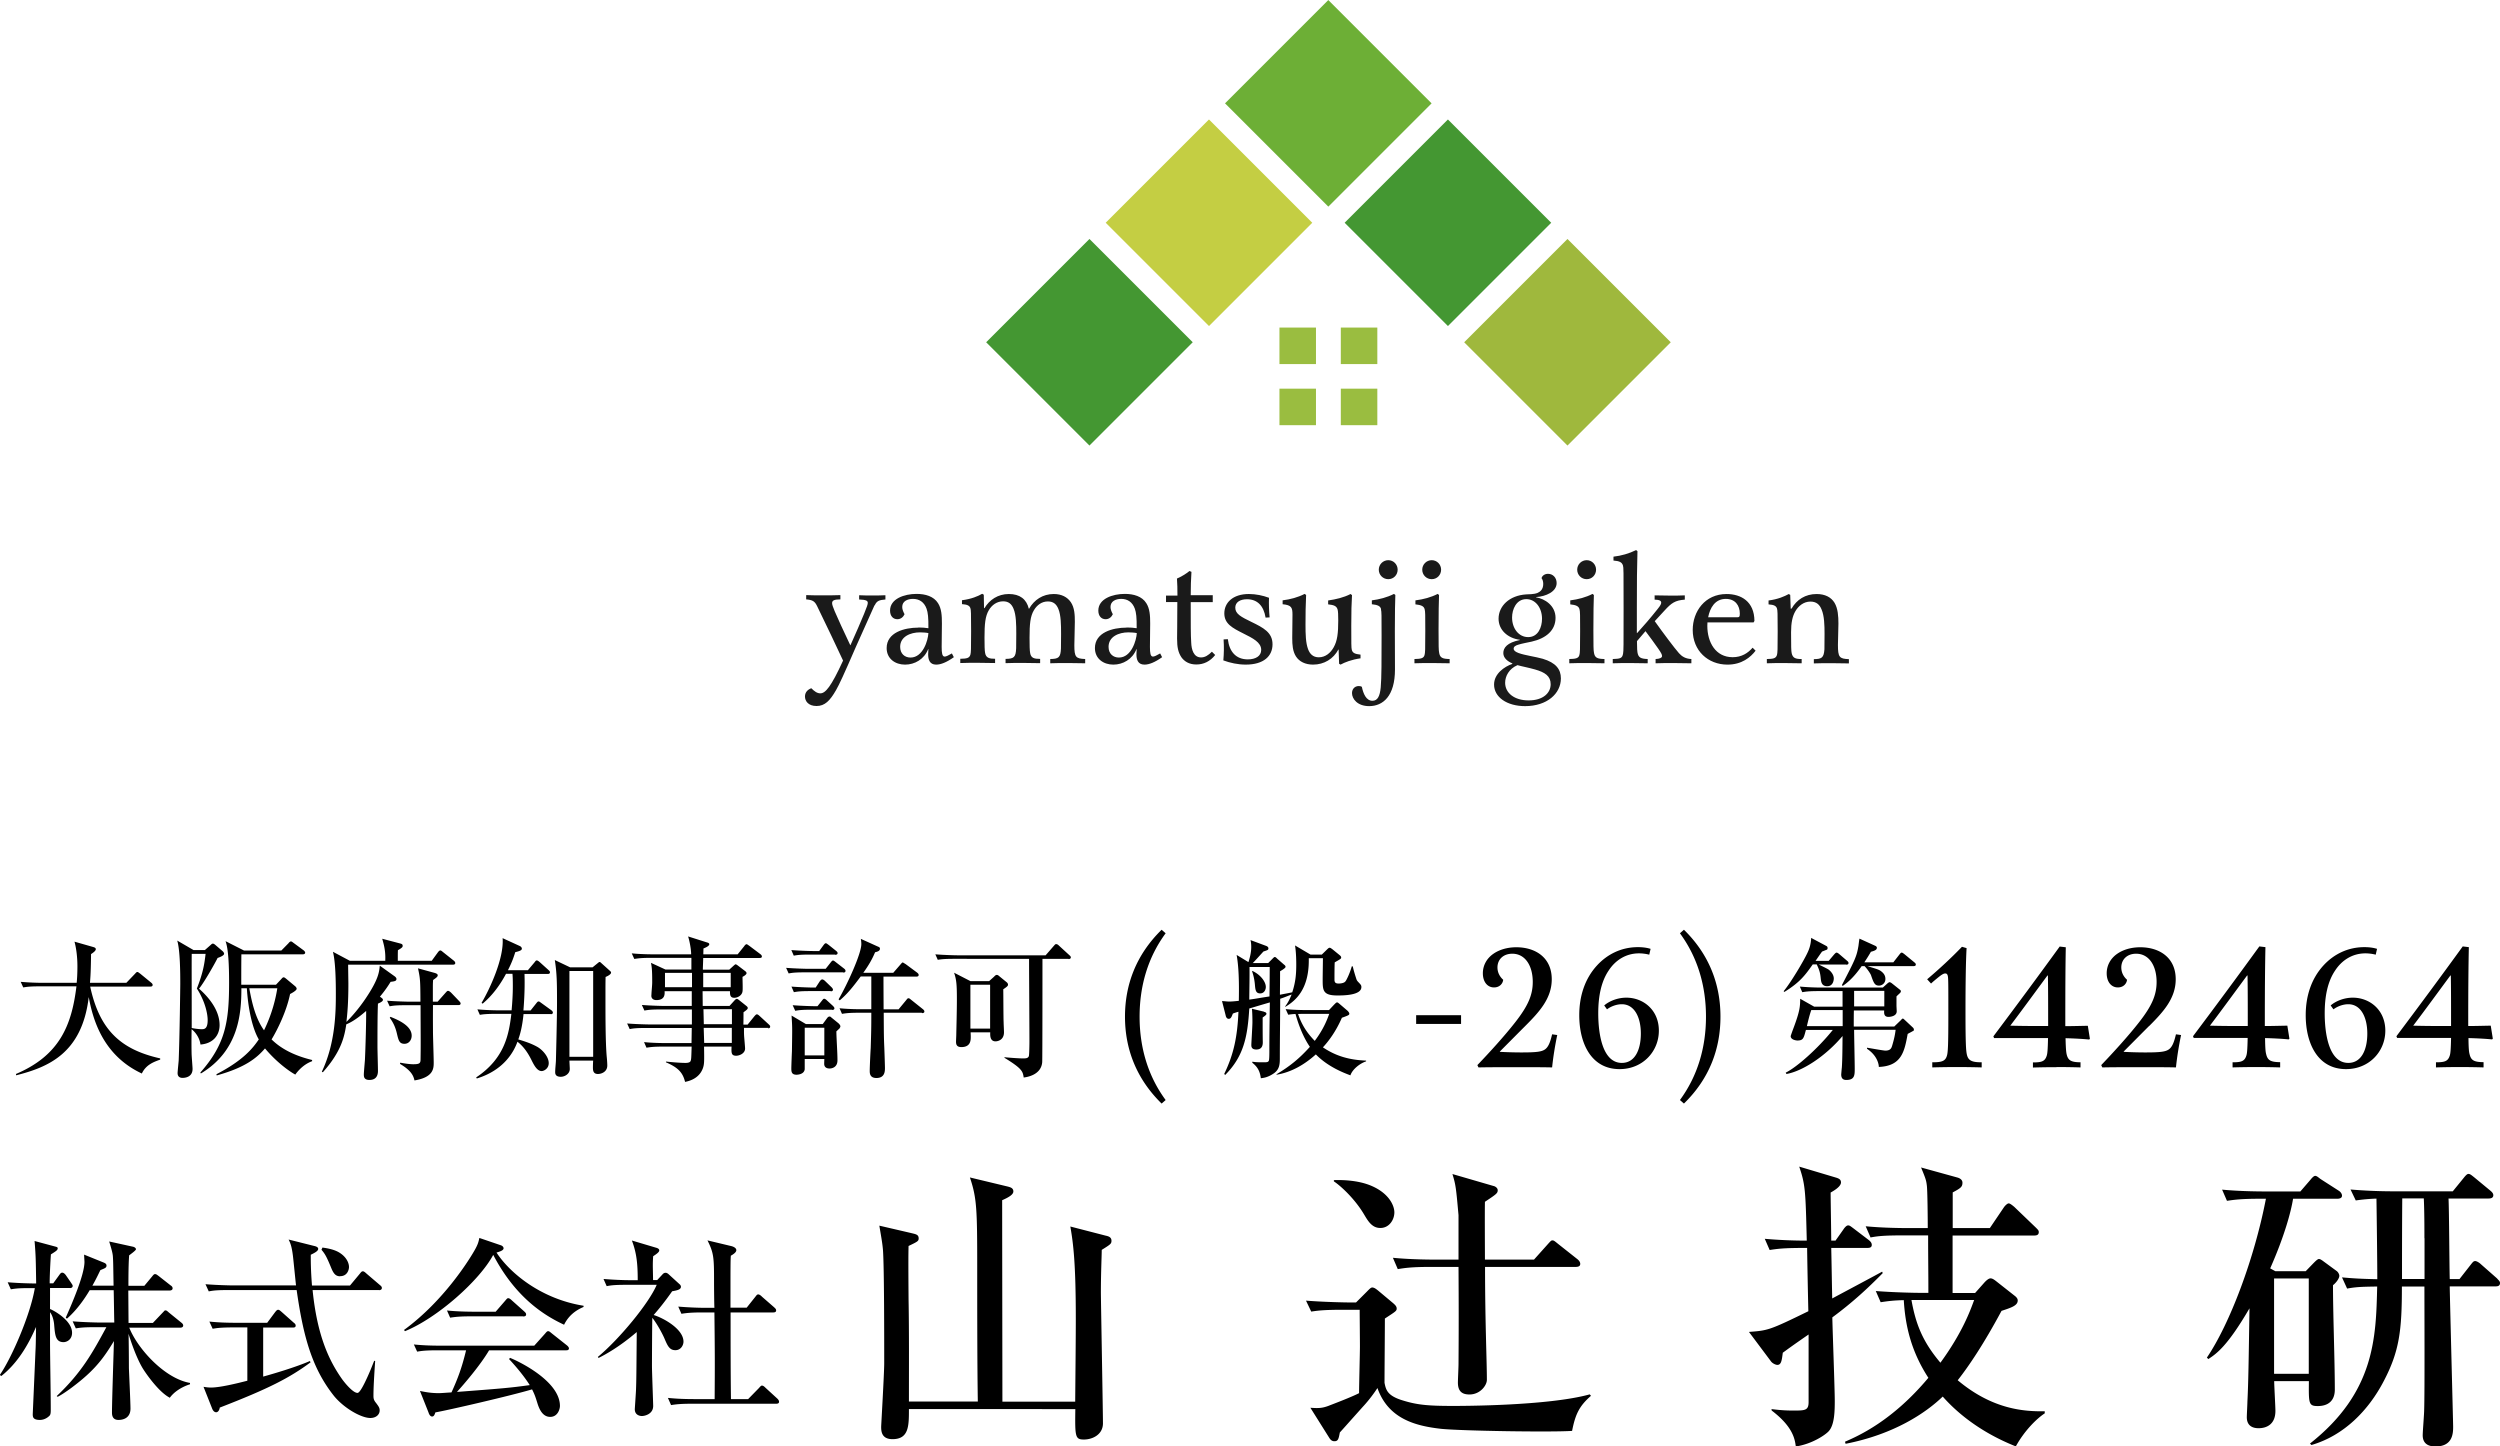
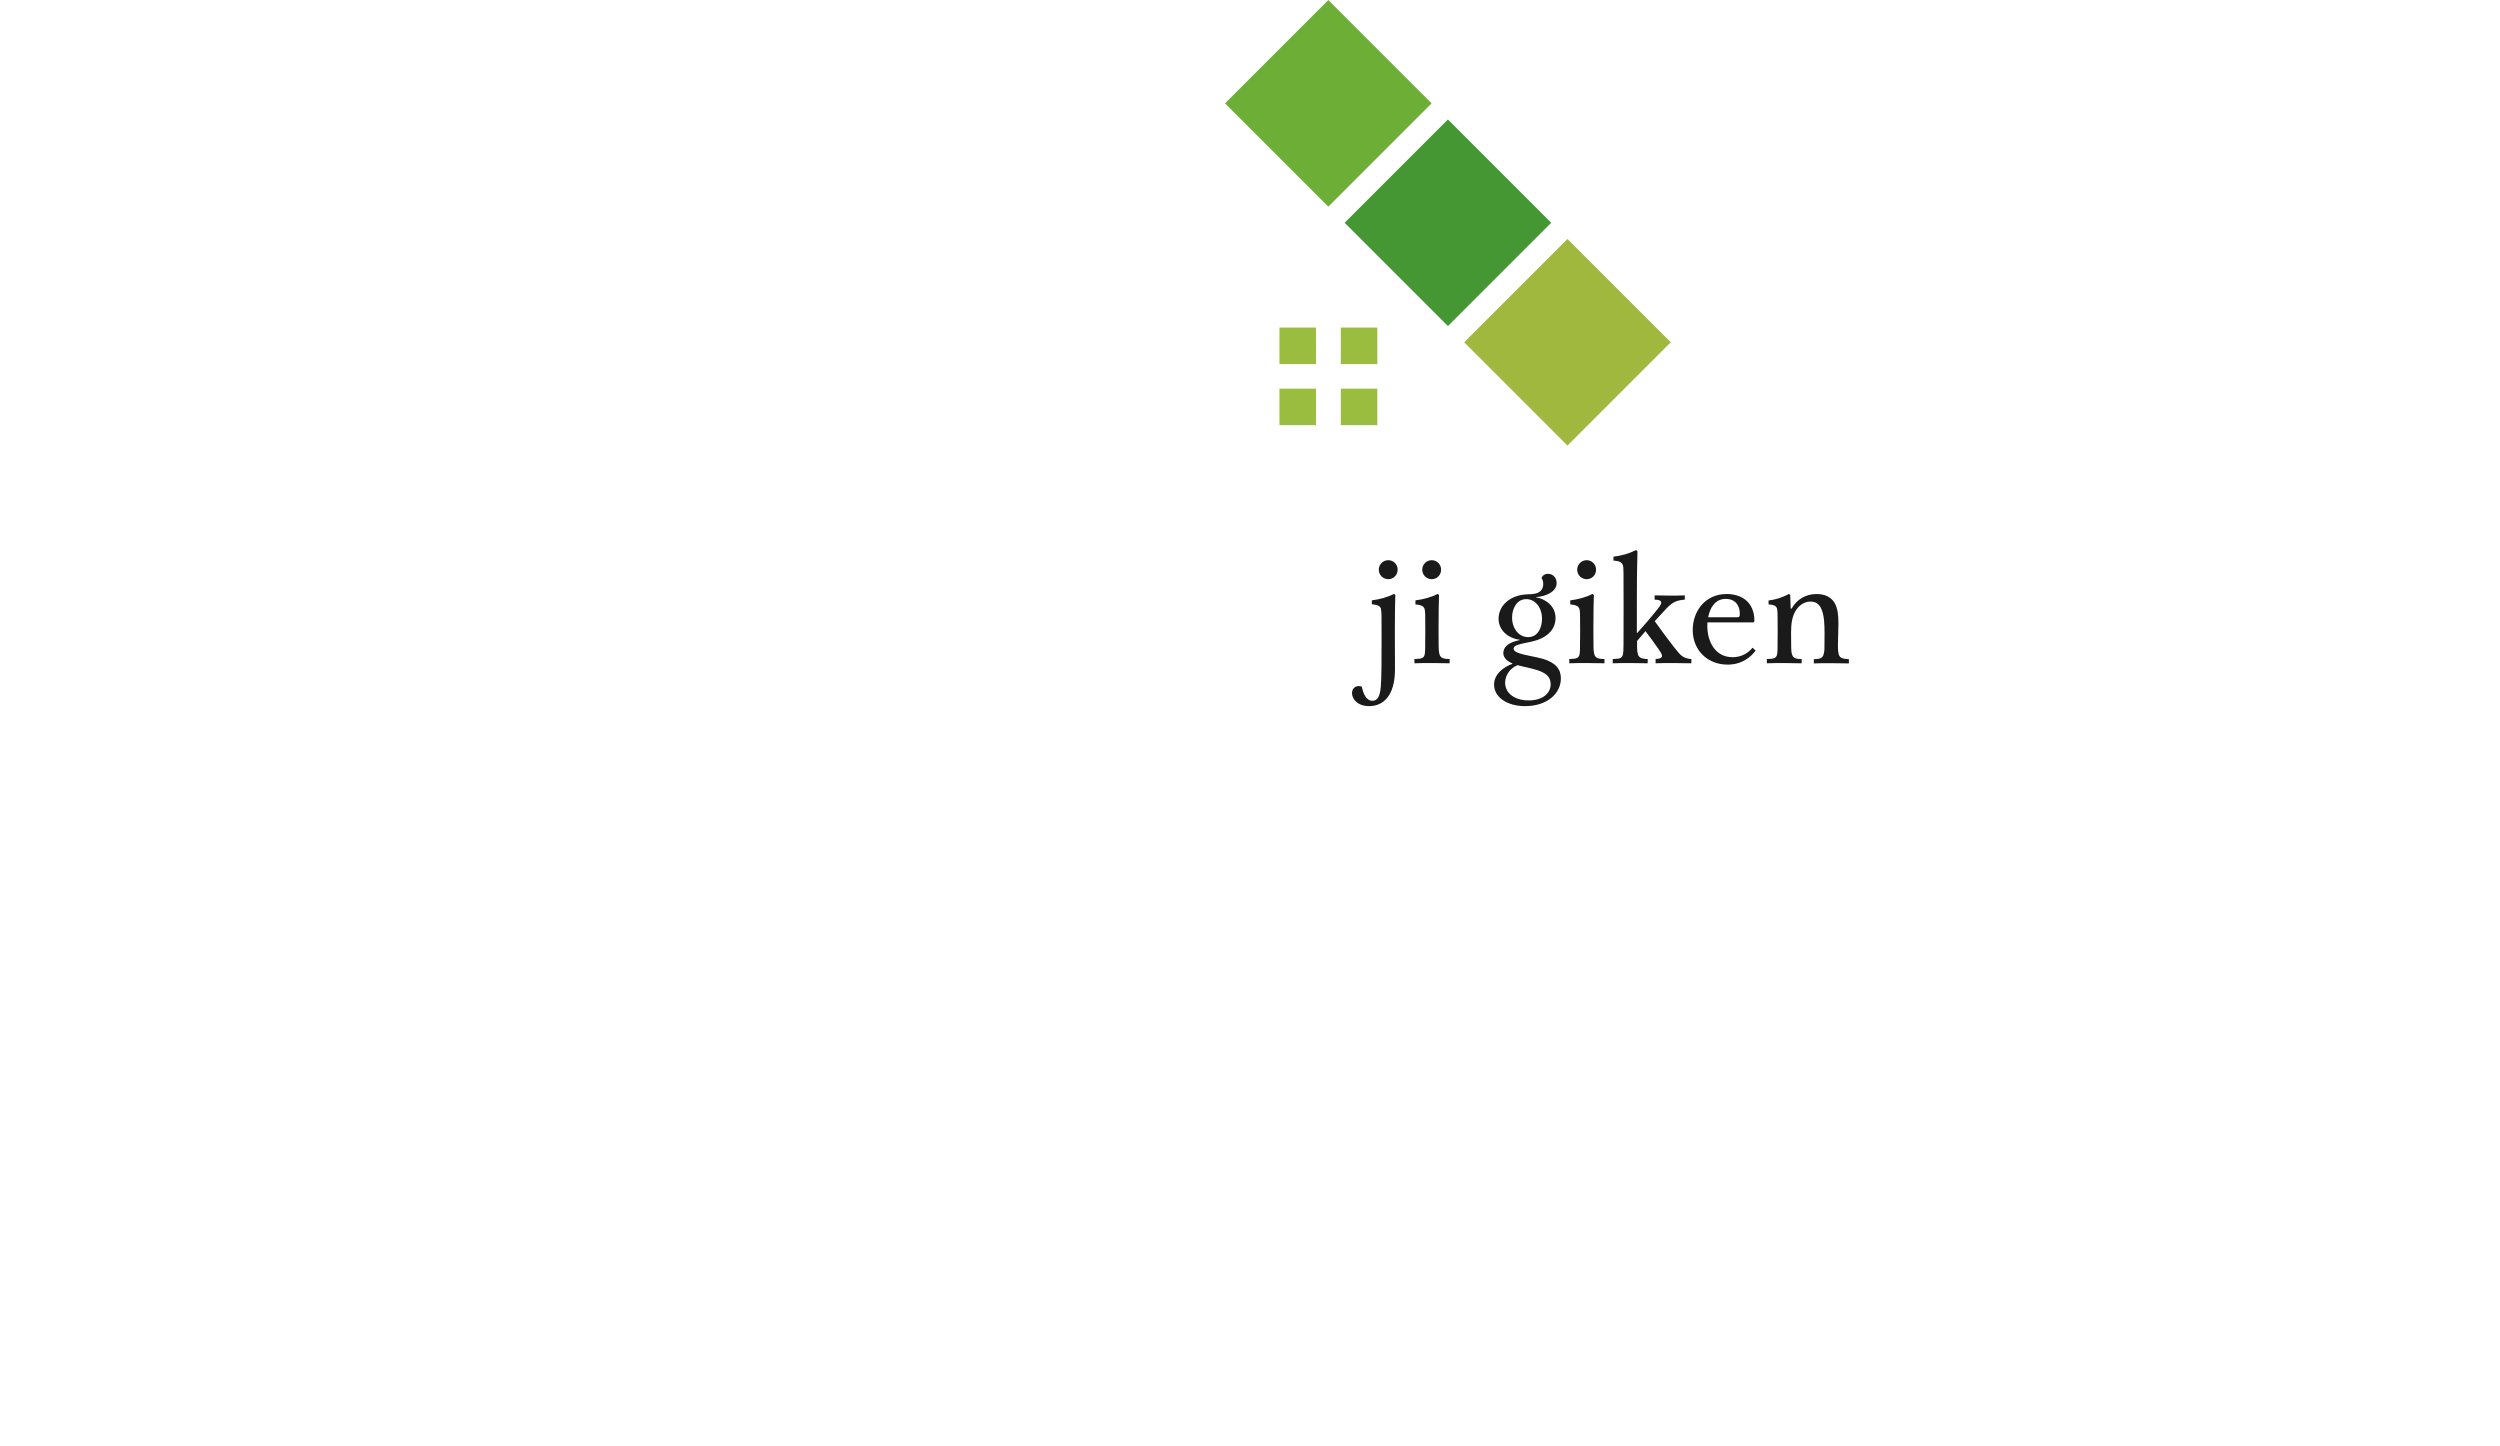
<svg xmlns="http://www.w3.org/2000/svg" id="_レイヤー_2" data-name="レイヤー 2" viewBox="0 0 205.38 118.83">
  <defs>
    <style>.cls-4,.cls-5{stroke-width:0}.cls-4{fill:#449732}.cls-5{fill:#1a1a1a}</style>
  </defs>
  <g id="_レイヤー_2-2" data-name="レイヤー 2">
    <path transform="rotate(45 109.127 8.482)" fill="#6daf36" stroke-width="0" d="M103.13 2.49h12v12h-12z" />
    <path class="cls-4" transform="rotate(45 118.95 18.3)" d="M112.95 12.3h12v12h-12z" />
    <path transform="rotate(45 128.773 28.12)" fill="#9fb83d" stroke-width="0" d="M122.77 22.12h12v12h-12z" />
-     <path class="cls-4" transform="rotate(-45 89.497 28.119)" d="M83.5 22.12h12v12h-12z" />
-     <path transform="rotate(-45 99.32 18.3)" fill="#c4ce43" stroke-width="0" d="M93.32 12.3h12v12h-12z" />
    <path d="M105.11 26.91h3v3h-3zm5.04 0h3v3h-3zm0 5.02h3v3h-3zm-5.04 0h3v3h-3z" fill="#9abd40" stroke-width="0" />
-     <path class="cls-5" d="M71.84 49.73c-.38.83-1.05 2.34-1.54 3.44-.98 2.26-1.35 3.06-1.62 3.53-.5.87-.92 1.3-1.6 1.3s-.95-.41-.95-.78.25-.58.52-.68c.26.26.48.42.74.42.42 0 .88-.53 1.87-2.69-.53-1.14-1.33-2.83-2.13-4.47-.2-.41-.36-.51-.9-.56v-.35c.47.02.93.02 1.38.02s.92 0 1.43-.02v.35c-.55 0-.68.11-.68.31 0 .12.06.3.21.66.26.61.72 1.61 1.28 2.79h.02c.4-.88.87-1.97 1.12-2.58.24-.59.3-.77.3-.89 0-.17-.11-.26-.71-.28v-.35c.35.02.72.02 1.08.02s.71 0 1.08-.02v.35c-.51.04-.71.11-.88.48zm3.6 1.82c.29 0 .61.02.83.06.01-.88-.04-1.29-.15-1.6-.2-.55-.6-.81-1.12-.81-.46 0-.88.2-.88.66 0 .16.05.34.19.6-.1.22-.3.41-.59.41-.35 0-.6-.26-.6-.71 0-.97 1.17-1.37 2.18-1.37.72 0 1.41.2 1.76.76.29.45.32 1.02.32 1.68 0 .52-.02 1.48-.02 1.91 0 .51.04.8.25.8.11 0 .32-.1.59-.26l.16.31c-.59.42-1.07.61-1.45.61-.55 0-.66-.43-.66-.85 0-.15.01-.32.02-.42h-.02c-.33.83-1.1 1.27-1.9 1.27s-1.51-.48-1.51-1.36c0-1.28 1.45-1.68 2.61-1.68zm.83.46c-.17-.04-.5-.06-.69-.06-.79 0-1.63.35-1.63 1.19 0 .57.38.88.85.88 1.03 0 1.44-1.42 1.47-2.01zm4.55-3.14l.02 1.09h.04c.4-.68 1.1-1.16 2-1.16s1.45.42 1.64 1.21h.02c.42-.73 1.12-1.21 2.03-1.21.64 0 1.11.25 1.4.67.31.46.33 1.05.33 1.61 0 .68-.04 1.35-.04 1.93 0 .98.12 1.1.89 1.13v.35c-.45-.01-.93-.02-1.41-.02s-1.04 0-1.46.02v-.35c.69-.01.85-.12.88-.87.01-.31.01-.69.01-1.19 0-.76-.01-1.54-.22-2.05-.16-.4-.42-.62-.86-.62-.51 0-.9.3-1.15.72-.3.5-.36 1.14-.36 2.27 0 .58.01 1.07.05 1.25.07.41.33.48.82.48v.35c-.44-.01-.93-.02-1.41-.02s-.98 0-1.43.02v-.35c.68-.01.84-.12.87-.87.01-.31.01-.69.01-1.19 0-.76-.01-1.54-.22-2.05-.16-.4-.41-.62-.86-.62-.51 0-.92.3-1.17.72-.3.5-.36 1.14-.36 2.27 0 .58.01 1.07.05 1.25.07.41.35.48.82.48v.35c-.47-.01-.96-.02-1.43-.02-.5 0-.98 0-1.43.02v-.35c.53-.01.74-.05.83-.33.05-.19.06-.4.06-1.93s-.01-1.75-.06-1.9c-.07-.2-.24-.3-.69-.33v-.32c.78-.1 1.31-.33 1.66-.53l.12.07zm11.73 2.68c.29 0 .61.02.83.06.01-.88-.04-1.29-.15-1.6-.2-.55-.6-.81-1.12-.81-.46 0-.88.2-.88.66 0 .16.05.34.19.6-.1.22-.3.41-.59.41-.35 0-.6-.26-.6-.71 0-.97 1.17-1.37 2.18-1.37.72 0 1.41.2 1.76.76.29.45.32 1.02.32 1.68 0 .52-.02 1.48-.02 1.91 0 .51.04.8.25.8.11 0 .32-.1.59-.26l.16.31c-.59.42-1.07.61-1.45.61-.55 0-.66-.43-.66-.85 0-.15.01-.32.02-.42h-.02c-.33.83-1.1 1.27-1.9 1.27s-1.51-.48-1.51-1.36c0-1.28 1.45-1.68 2.61-1.68zm.84.46c-.17-.04-.5-.06-.69-.06-.79 0-1.63.35-1.63 1.19 0 .57.38.88.85.88 1.03 0 1.44-1.42 1.47-2.01zm2.41-3.08h.93c0-.57-.01-.98-.04-1.4.35-.15.72-.37 1.03-.62l.16.07c-.04.69-.06 1.15-.06 1.92h1.81v.57h-1.81c0 1.82 0 2.72.04 3.32.02.56.19 1.22.81 1.22.32 0 .59-.17.89-.47l.27.27c-.42.53-.95.78-1.55.78s-.99-.26-1.23-.6c-.26-.4-.35-.81-.35-1.53 0-.35.02-1.22.02-3h-.93v-.53zm4.7 5.32c.05-.57.06-1.1.02-1.72l.35-.02c.12 1.04.68 1.66 1.64 1.66.64 0 1.1-.27 1.1-.78 0-.62-.69-.96-1.47-1.35-.89-.45-1.56-.79-1.56-1.65s.68-1.59 2.02-1.59c.56 0 1.14.12 1.65.31-.02.53 0 1.07.05 1.61l-.33.02c-.16-.98-.68-1.51-1.53-1.51-.57 0-.96.25-.96.69 0 .52.48.76 1.32 1.17.99.48 1.74.87 1.74 1.84s-.72 1.67-2.2 1.67c-.64 0-1.29-.14-1.85-.35zm11.29-.17c-.77.11-1.31.33-1.66.52l-.12-.07-.04-1.17h-.02c-.41.77-1.17 1.24-2.08 1.24-.63 0-1.13-.24-1.41-.68-.26-.42-.3-.92-.3-1.51 0-.53.02-1.55.02-1.91 0-.58-.07-.79-.81-.86v-.32c.63-.08 1.25-.24 1.81-.53l.12.09c-.04.76-.05 1.64-.05 2.44s.02 1.5.21 2.01c.14.38.4.67.88.67.55 0 .97-.36 1.23-.83.29-.52.37-1.13.37-2.19 0-.43-.01-.79-.06-.93-.1-.3-.36-.35-.77-.4v-.32c.63-.09 1.28-.24 1.84-.53l.12.09c-.04.65-.06 1.37-.06 2.51 0 1.45 0 1.82.04 1.97.06.27.25.36.72.41v.31z" />
    <path class="cls-5" d="M113.46 50.05c-.06-.27-.29-.36-.76-.41v-.32c.62-.08 1.25-.24 1.82-.53l.11.09c-.02.58-.04 1.4-.04 2.96s.01 2.91.01 3.16c0 2.18-.98 3.01-2.12 3.01-.97 0-1.41-.6-1.41-1.07 0-.32.21-.58.56-.58.09 0 .2.02.25.07.12.57.36 1.14.87 1.14.42 0 .61-.37.68-1.1.07-.76.07-2.28.07-4.26 0-1.72 0-1.95-.05-2.14zm.59-4.03c.43 0 .77.35.77.78s-.33.78-.77.78-.78-.35-.78-.78.35-.78.78-.78zm2.24 3.3c.64-.08 1.28-.25 1.82-.53l.11.09c-.02.58-.04 1.41-.04 2.89 0 1.31.01 1.64.04 1.8.06.47.27.56.87.57v.35c-.47-.01-.95-.02-1.44-.02s-.99 0-1.45.02v-.35c.51-.01.76-.05.83-.33.05-.19.06-.38.06-1.97 0-1.34 0-1.59-.05-1.78-.06-.27-.3-.36-.76-.41v-.32zm1.33-3.3c.43 0 .77.35.77.78s-.33.78-.77.78-.78-.35-.78-.78.35-.78.78-.78zm6.62 8.5v-.02c-.38-.16-.74-.44-.74-.85 0-.43.31-.86 1.36-1.07v-.02c-1-.13-1.75-.81-1.75-1.73 0-1.03.87-1.91 2.27-2 .16-.01.64 0 .93-.12.2-.09.47-.27.47-.74 0-.21-.06-.38-.14-.47.04-.19.25-.36.53-.36.4 0 .71.31.71.76 0 .71-.88 1.1-1.69 1.15v.02c.72.12 1.6.68 1.6 1.69s-.76 1.68-1.96 1.95c-.42.09-.81.16-1.09.25-.25.07-.39.17-.39.33s.15.26.41.36c.52.19 1.39.3 1.98.47 1.07.32 1.49.86 1.49 1.61 0 1.26-1.15 2.28-2.94 2.28-1.51 0-2.55-.75-2.55-1.77 0-.9.86-1.48 1.5-1.7zm.41.13c-.68.29-1 .9-1 1.44 0 .83.74 1.45 1.93 1.45s1.81-.61 1.81-1.33c0-.68-.48-.98-1.28-1.21-.52-.15-1.04-.24-1.46-.36zm.89-2.31c.82 0 1.14-.81 1.14-1.51 0-.89-.53-1.61-1.29-1.61-.82 0-1.17.83-1.17 1.51 0 .9.55 1.61 1.32 1.61zm3.47-3.02c.64-.08 1.28-.25 1.82-.53l.11.09c-.02.58-.04 1.41-.04 2.89 0 1.31.01 1.64.04 1.8.06.47.27.56.87.57v.35c-.47-.01-.95-.02-1.44-.02s-.99 0-1.45.02v-.35c.51-.01.76-.05.83-.33.05-.19.06-.38.06-1.97 0-1.34 0-1.59-.05-1.78-.06-.27-.3-.36-.76-.41v-.32zm1.34-3.3c.43 0 .77.35.77.78s-.33.78-.77.78-.78-.35-.78-.78.35-.78.78-.78zm5.58 2.89c.36.01.92.02 1.29.02s.83 0 1.19-.02v.35c-.8.06-1.1.28-1.65.88-.27.3-.56.61-.82.89.69.97 1.62 2.21 1.99 2.63.24.27.54.46 1.02.48v.35c-.46-.01-1.02-.02-1.49-.02s-.98 0-1.45.02v-.35c.32-.01.53-.1.53-.24 0-.12-.06-.25-.31-.61-.36-.51-.69-.97-1.05-1.44l-.7.82c.01.67.02.83.04.92.07.43.27.53.84.55v.35c-.47-.01-.94-.02-1.42-.02s-.99 0-1.45.02v-.35c.61-.02.79-.05.85-.46.04-.22.04-.57.04-3.7s0-3.35-.05-3.52c-.09-.28-.29-.37-.78-.41v-.32c.64-.07 1.29-.26 1.86-.54l.11.09c-.04 1.49-.05 2.4-.05 4.64v2.09h.02c.54-.59 1.1-1.24 1.68-1.97.25-.31.3-.43.3-.53 0-.14-.11-.24-.54-.25v-.35zm8.3 4.54c-.42.55-1.14 1.15-2.31 1.15-1.61 0-2.86-1.15-2.86-2.85 0-1.51 1-2.95 2.78-2.95 1.19 0 2.28.61 2.29 2.21l-.07.12h-3.79c-.01.1-.01.2-.01.29 0 1.33.67 2.57 2.08 2.57.73 0 1.25-.33 1.64-.78l.25.25zm-3.91-2.74h2.37c.17 0 .24-.01.24-.29 0-.68-.38-1.22-1.15-1.22-.89 0-1.3.74-1.45 1.5zm6.82-.71h.04c.42-.74 1.14-1.2 2.06-1.2.69 0 1.19.26 1.47.72.28.47.32 1.1.32 1.71s-.04 1.19-.04 1.75c0 1.02.12 1.14.9 1.17v.35c-.47-.01-.95-.02-1.44-.02s-.96 0-1.44.02v-.35c.64-.01.82-.1.87-.81.01-.22.01-.72.01-1.26 0-.72-.02-1.48-.24-2-.16-.41-.43-.66-.92-.66-.56 0-.99.37-1.23.78-.25.42-.36.97-.36 1.74 0 1.15.01 1.54.05 1.72.09.4.31.48.82.48v.35c-.46-.01-.94-.02-1.43-.02s-.98 0-1.43.02v-.35c.53-.01.74-.05.83-.33.05-.19.06-.4.06-1.93s-.01-1.75-.06-1.9c-.07-.2-.24-.3-.69-.33v-.32c.78-.1 1.31-.34 1.66-.53l.12.07.04 1.13z" />
-     <path d="M5.76 105.81H4.11v1.73c.24.08 1.81.91 1.81 1.95 0 .56-.43.77-.7.77-.66 0-.7-.59-.77-1.42-.02-.27-.11-.75-.34-1.04v2.21c0 1.62.06 4.18.06 5.79 0 .32-.02.43-.13.53-.32.3-.64.32-.77.32-.58 0-.58-.27-.58-.48 0-.03.19-4.29.22-5.1.03-.53.03-.69.05-2.06-.67 1.54-1.54 2.99-2.85 4.03l-.13-.08c.94-1.34 2.51-4.91 2.88-7.14-1.01 0-1.41 0-1.97.1l-.26-.58c.94.08 2.02.1 2.34.1-.03-2-.03-2.22-.13-3.49l1.71.46c.11.03.19.05.19.14 0 .14-.11.22-.56.5-.08 1.26-.1 1.97-.1 2.38h.29l.5-.69c.08-.11.14-.19.24-.19.11 0 .22.1.3.21l.42.61c.08.13.14.19.14.27 0 .14-.13.18-.24.18zm8.18 9.01c-.9-.46-1.95-1.98-2.21-2.4-.58-.96-1.06-2.48-1.17-2.85.02.45.03 2.42.03 2.82.02.53.13 2.86.13 3.33 0 .67-.46.93-.99.93s-.53-.46-.53-.62c0-.93.14-5.02.16-5.86-.61 1.01-1.2 1.89-2.27 2.85-.64.58-1.74 1.42-2.35 1.73l-.08-.06c2.06-1.95 2.93-3.54 4.08-5.66h-.78c-.98 0-1.33.03-1.73.1l-.26-.58c.98.08 2.1.1 2.27.1h1.15c-.02-.67-.03-1.9-.05-2.66H7.37c-.11.18-.83 1.44-1.87 2.34l-.1-.08c.51-1.15 1.54-3.52 1.54-4.59 0-.03-.03-.5-.03-.59l1.63.66c.11.05.21.11.21.24 0 .18-.13.22-.5.37-.18.35-.27.58-.66 1.28h1.74c-.03-1.86-.03-2.06-.06-2.45-.03-.29-.13-.62-.3-1.18l1.91.42c.18.03.29.13.29.22s-.43.4-.56.5c-.03.38-.06.99-.06 2.5h1.31l.64-.77c.14-.18.18-.19.24-.19.08 0 .11.02.3.16l.98.77c.1.06.16.14.16.24 0 .14-.14.18-.26.18h-3.38l.02 2.66h2l.78-.82c.18-.18.18-.21.24-.21.1 0 .13.03.3.18l1.01.82c.08.06.16.14.16.24 0 .14-.13.18-.24.18h-4.19c.69 1.74 2.91 4.18 4.99 4.54v.11c-.7.22-1.34.64-1.69 1.15zm4.12.8c-.05.3-.19.4-.3.4-.18 0-.29-.18-.35-.35l-.69-1.74c.19.03.37.06.62.06.75 0 2.16-.35 2.98-.56v-4.38H19.2c-1.12 0-1.42.06-1.73.11l-.27-.59c.77.08 1.52.1 2.29.1h2.46l.64-.86c.08-.1.16-.21.26-.21.08 0 .14.05.29.18l.99.88c.08.06.16.13.16.24 0 .16-.14.16-.24.16h-2.43v4.03c.8-.22 2.7-.78 3.84-1.28l.05.11c-1.73 1.28-3.44 2.16-7.44 3.71zm13.09-9.64h-5.47c.37 3.7 1.33 5.78 2.43 7.33.21.29.88 1.12 1.26 1.12q.18 0 .59-.83c.3-.61.51-1.12.78-1.81l.08.02c-.02.32-.14 1.97-.14 2.82 0 .21 0 .37.21.62.24.32.3.42.3.62 0 .32-.27.62-.77.62-.74 0-2.16-.8-2.99-1.82-1.79-2.26-2.51-4.83-3.06-8.69h-5.49c-.99 0-1.33.03-1.73.11l-.27-.59c.98.08 2.11.1 2.29.1h5.15c-.02-.11-.22-2.16-.26-2.46-.1-.78-.21-1.02-.35-1.31l2.11.53c.27.06.32.16.32.24 0 .18-.32.34-.61.48 0 .54 0 1.26.1 2.53h3.12l.8-.96c.14-.18.18-.21.26-.21.06 0 .13.03.3.19l1.1.94c.1.08.16.14.16.24 0 .14-.13.18-.24.18zm-3.2-1.13c-.35 0-.53-.19-.72-.64-.4-.98-.53-1.2-.82-1.54l.08-.18c.43.06 1.02.16 1.46.46.51.34.72.8.72 1.14 0 .22-.14.75-.72.75zm18.39 3.98c-1.42-.67-3.9-2.06-5.82-5.74-1.12 2.1-4.58 5.18-7.25 6.27l-.08-.1c3.26-2.38 5.31-5.73 5.63-6.26.42-.69.48-.91.56-1.3l1.73.59c.21.06.26.19.26.26 0 .19-.38.29-.58.35 1.02 1.58 3.55 3.79 7.15 4.37v.1c-.72.3-1.26.77-1.6 1.46zm.16 2.1h-6.32c-.74 1.26-2.13 2.86-2.64 3.42 3.94-.3 4.37-.34 5.98-.56-.58-.91-1.33-1.74-1.7-2.14l.08-.1c.93.38 4.1 1.98 4.1 3.95 0 .26-.18.9-.8.9-.51 0-.83-.42-1.04-1.09-.16-.51-.22-.72-.45-1.17-1.7.51-6.98 1.73-7.94 1.89-.06.16-.11.34-.27.34-.18 0-.27-.24-.3-.34l-.7-1.76c.5.1.91.18 1.57.18.18 0 .77-.05 1.02-.06.54-1.18.86-2.06 1.2-3.46H36c-1.12 0-1.42.06-1.73.11l-.27-.59c.77.08 1.52.1 2.29.1h7.6l.88-.98c.16-.19.19-.21.27-.21.06 0 .1.02.29.18l1.25.99s.16.13.16.24c0 .16-.16.16-.24.16zm-3.52-2.79h-4.27c-.98 0-1.33.05-1.73.11l-.26-.59c.96.1 2.1.1 2.27.1h1.73l.78-.9c.16-.19.18-.21.26-.21.1 0 .24.13.29.18l1.01.9c.1.1.16.14.16.26 0 .14-.14.16-.24.16zm6.14 3.33c1.74-1.44 4.19-4.4 4.83-5.92h-2.38c-.98 0-1.33.03-1.73.11l-.26-.59c.75.06 1.5.1 2.27.1h.54c0-1.3-.08-2.21-.48-3.26l1.98.59c.08.02.27.08.27.22s-.21.29-.5.48c-.02.22-.03.51-.03.78 0 .16.02.99.02 1.18h.34l.43-.46c.06-.08.16-.14.26-.14s.21.08.27.14l.91.83s.08.08.08.18c0 .24-.34.3-.72.37-.62.88-1.06 1.42-1.52 1.95.86.27 2.45 1.17 2.45 2.19 0 .26-.19.7-.67.7s-.64-.37-.88-.93c-.14-.34-.59-1.2-1.01-1.73-.02.62-.03 3.89-.03 3.94 0 .51.1 3.09.1 3.3 0 .7-.74.83-.93.83-.08 0-.58-.03-.58-.56 0-.05.1-1.49.1-1.62.03-.8.03-1.18.06-4.72-1.46 1.25-2.62 1.87-3.14 2.13l-.06-.1zm8.59-3.65c-.98 0-1.33.05-1.73.11l-.26-.59c.75.06 1.52.1 2.27.1h.7c-.02-.34-.03-1.86-.03-2.16 0-1.97-.02-2.34-.54-3.38l1.92.46c.27.06.45.19.45.34 0 .19-.26.35-.45.46-.03.42-.03.8-.03 4.27h1.33l.7-.88c.14-.18.16-.21.26-.21s.26.14.29.18l1.01.88c.1.1.16.14.16.26 0 .14-.14.16-.24.16h-3.5c0 2.38 0 4.93.03 7.12h1.41l.88-.9c.16-.18.19-.21.26-.21.11 0 .22.11.3.19l.96.88c.08.08.14.16.14.26 0 .14-.13.16-.24.16h-6.9c-.98 0-1.33.05-1.73.11l-.26-.59c.75.08 1.5.1 2.27.1h1.57c.02-2.98.02-3.57-.02-7.12h-.99zM11.65 88.19c-3.26-1.52-4.04-4.56-4.36-6.28-.55 4.67-3.39 5.77-5.96 6.43l-.02-.11c3.58-1.52 4.58-3.99 4.97-7.2H3.27c-.88 0-1.12.05-1.36.09l-.21-.46c.6.05 1.19.08 1.79.08H6.3c.03-.3.06-.74.06-1.37 0-.72-.09-1.46-.24-2.01l1.54.44c.09.03.21.06.21.18 0 .14-.25.31-.39.4-.01.75-.02 1.61-.09 2.36h2.99l.7-.73c.06-.06.13-.16.2-.16s.15.08.24.14l.89.73c.06.05.13.11.13.19 0 .14-.13.14-.2.14H7.41c.79 3.7 2.65 5.2 5.75 5.9v.1c-.5.18-1.18.41-1.52 1.17zm6.22-9.48c-.14.3-1.09 2-1.52 2.51.79.7 1.69 1.76 1.69 3 0 .8-.51 1.51-1.57 1.59-.06-.46-.33-.95-.73-1.26 0 .29-.02 1.02 0 1.98 0 .2.08 1.13.08 1.28 0 .74-.73.74-.83.74-.16 0-.4-.06-.4-.39 0-.15.08-.89.09-1.05.08-1.98.13-6.09.13-6.28 0-.9-.01-2.76-.25-3.56l1.34.78h.93l.5-.44c.05-.05.1-.09.16-.09s.13.05.18.09l.63.54c.05.05.11.13.11.2 0 .15-.34.28-.54.35zm-1.7 2.51c.54-1.37.63-2.11.72-2.86h-1.14c-.01.89 0 2.42 0 6.09.15.04.55.1.82.1.19 0 .49 0 .49-.74 0-.56-.23-1.58-.88-2.59zm8.09 7.06c-.45-.24-1.52-.99-2.49-2.15-.67.78-1.62 1.57-3.97 2.22l-.02-.1c2.22-1.15 3-2.15 3.48-2.86-.58-.99-.89-2.71-.98-4.2h-.45c0 2.07-.21 5.13-3.33 7l-.04-.08c2.05-2.32 2.36-4.14 2.36-7.38 0-1.47-.06-2.77-.29-3.41l1.52.77h3.06l.59-.6c.06-.08.14-.15.2-.15.08 0 .15.08.24.14l.8.59c.06.04.13.13.13.19 0 .11-.11.14-.19.14h-5.05c-.01.83-.01 1.67-.01 2.5h2.85l.45-.48c.05-.06.11-.13.18-.13s.12.05.19.1l.72.6c.08.06.16.15.16.24 0 .15-.44.38-.54.43-.29 1.43-1.05 2.96-1.52 3.73.9.89 2.1 1.39 3.33 1.69v.1c-.78.28-1.27.94-1.38 1.1zm-3.78-7.09c.23 1.28.53 2.5 1.21 3.45.67-1.36.97-2.66 1.09-3.45h-2.3zm14.98-2.25l.51-.7s.11-.16.2-.16c.06 0 .11.04.23.14l.88.7c.06.05.12.11.12.2 0 .11-.11.13-.19.13H28.6c0 .2.02 1.51.02 1.54 0 1.63-.08 2.43-.16 3.16.4-.39 1.03-1.1 1.61-1.97 1.03-1.54 1.08-2.13 1.13-2.65l1.24.89s.13.1.13.2c0 .18-.16.2-.48.24-.24.39-.48.74-.88 1.22.13.09.25.16.25.26 0 .13-.23.23-.41.31-.04.87-.04 2.55-.04 3.5 0 .33.04 1.74.04 2.03 0 .44-.2.74-.7.74-.46 0-.46-.29-.46-.45 0-.19.08-1.03.09-1.2.05-1.05.11-3.14.1-4.02-.19.16-.92.82-1.63 1.1-.15.92-.35 2.17-1.93 3.94l-.08-.05c1.13-2.37 1.15-4.98 1.15-6.41 0-.92-.02-2.6-.24-3.44l1.39.74h2.91c.04-.83-.13-1.38-.25-1.81l1.48.39c.1.03.2.05.2.19 0 .08 0 .14-.39.36-.01.23-.01.34-.01.87h2.77zm.51 3.33l.64-.72c.08-.08.12-.15.2-.15.09 0 .23.13.26.16l.65.68c.06.06.12.13.12.19 0 .13-.11.14-.19.14h-2.08c-.01 1.51 0 1.66 0 2.17 0 .4.06 2.17.06 2.54 0 .48 0 1.22-1.58 1.48-.08-.36-.24-.8-1.19-1.36l.02-.1c.3.06.77.13 1.07.13.53 0 .6-.09.6-.41.02-1.17.01-1.49 0-4.44h-1.18c-.77 0-1.04.03-1.36.09l-.21-.46c.77.06 1.66.08 1.79.08h.95c-.01-1.68-.01-1.87-.2-2.74l1.38.38c.09.03.24.08.24.19 0 .13-.13.21-.38.39-.02.31-.02.33-.02.83v.95h.39zm-3.88 1.27c.6.24 1.73.72 1.73 1.54 0 .36-.23.67-.59.67-.43 0-.49-.28-.63-.87-.15-.64-.39-1-.58-1.27l.06-.08zm13.18-.23h-2.26c-.11 1.07-.28 1.66-.43 2.08.62.19 1.05.33 1.56.61.44.25.94.82.94 1.34 0 .45-.4.65-.58.65-.33 0-.56-.36-.78-.79-.2-.41-.56-1.12-1.21-1.62-.28.78-1.07 2.32-3.34 3.02l-.05-.09c2.36-1.57 2.69-3.56 2.89-5.22h-1.23c-.87 0-1.1.04-1.36.08l-.2-.45c.59.05 1.19.08 1.78.08h1.03c.06-.67.1-1.32.1-1.98 0-.5-.01-.83-.03-1.02h-.53c-.49.92-1.12 1.78-1.92 2.45l-.09-.06c.7-1.18 1.86-3.7 1.73-5.32l1.42.65c.11.05.16.15.16.2 0 .08 0 .18-.54.3-.11.35-.25.79-.6 1.48h1.64l.54-.64c.1-.13.12-.16.19-.16.08 0 .18.09.24.14l.71.64c.06.06.13.11.13.19 0 .14-.13.14-.19.14h-1.9c.01.41.04 1.41-.09 3h.59l.46-.58c.11-.14.14-.16.2-.16.05 0 .06.01.24.14l.8.58c.05.04.13.11.13.19 0 .13-.13.14-.19.14zm4.48-3.05c-.01.53-.01.7-.01 1.88 0 1.27 0 3.45.1 4.63.01.09.05.5.05.77 0 .49-.45.69-.77.69-.41 0-.41-.33-.41-.56 0-.09.01-.46.02-.54h-1.95c0 .11.03.59.03.69 0 .39-.4.64-.74.64-.46 0-.46-.28-.46-.39 0-.26.05-.67.06-.93.02-.83.09-3.43.09-4.82 0-1.57-.01-2.35-.18-3.45l1.26.6h1.84l.43-.35c.1-.08.11-.09.15-.09s.08.03.14.09l.7.63c.09.08.1.11.1.15 0 .15-.28.29-.45.36zm-1.02-.49h-1.95v7.05h1.95v-7.05zm14.41 4.67h-2.02c0 .45 0 .46.01.65.01.18.08.9.08 1.05 0 .4-.46.59-.73.59-.41 0-.4-.24-.38-.75h-2.26c.02 1.2.02 1.44-.09 1.76-.31.89-1.18 1.08-1.47 1.14-.19-.79-.6-1.19-1.57-1.61v-.06c.3.03 1.1.11 1.61.11.06 0 .35 0 .41-.15.06-.14.06-.24.09-1.19h-2.35c-.77 0-1.04.04-1.36.09l-.2-.46c.75.08 1.64.08 1.78.08h2.12l.02-1.24h-3.74c-.77 0-1.04.03-1.36.09l-.21-.46c.77.06 1.66.08 1.79.08h3.53v-1.23H54.3c-.77 0-1.04.03-1.36.09l-.21-.46c.77.06 1.66.08 1.79.08h2.31v-1.21H54.6c.01.23.04.73-.68.73-.24 0-.41-.13-.41-.35 0-.04.01-.13.01-.19.02-.33.06-.69.06-.93 0-1.08-.04-1.27-.1-1.59l1.19.55h2.13v-.96h-3.33c-.77 0-1.04.04-1.36.09l-.21-.46c.77.08 1.66.08 1.79.08h3.09c0-.29-.08-.92-.25-1.47l1.51.48c.1.03.23.06.23.16 0 .15-.31.28-.48.35 0 .08-.01.41-.01.48h2.82l.54-.67c.05-.08.13-.16.19-.16s.16.09.24.14l.89.67c.05.04.13.1.13.2 0 .11-.11.12-.2.12h-4.62c0 .15-.03.83-.03.96h2.17l.33-.3c.06-.05.15-.14.19-.14.05 0 .12.05.2.11l.59.45c.05.04.11.09.11.17 0 .11-.21.24-.33.3 0 .3.03 1.03 0 1.19-.04.33-.39.53-.68.53-.36 0-.35-.29-.35-.54h-2.25c0 .19.01 1.03.01 1.21h2.2l.41-.45c.09-.1.14-.13.19-.13.04 0 .06 0 .2.11l.6.48c.06.05.1.1.1.16 0 .1-.13.19-.35.35 0 .16 0 .68-.01 1.01h.35l.56-.69c.1-.11.14-.15.2-.15.08 0 .16.08.23.14l.74.68c.09.09.12.11.12.19 0 .12-.11.14-.19.14zm-6.3-4.52h-2.21v1.18h2.22v-1.18zm3.19 0h-2.26v1.18h2.26v-1.18zm.09 2.99h-2.33l.03 1.23h2.31v-1.23zm0 1.53h-2.31l.04 1.24h2.27v-1.24zm9.16-4.56h-3.13c-.78 0-1.04.03-1.36.09l-.21-.46c.77.06 1.66.08 1.79.08h1.46l.41-.52c.09-.11.13-.16.19-.16s.1.03.24.14l.67.52c.08.06.12.12.12.19 0 .12-.11.14-.19.14zm-.67-1.46h-2.03c-.78 0-1.05.03-1.37.09l-.2-.46c.77.06 1.64.08 1.79.08h.5l.35-.48c.11-.15.16-.16.19-.16.06 0 .1.04.24.14l.6.48c.06.05.13.11.13.19 0 .11-.11.14-.2.14zm-.36 3h-1.67c-.77 0-1.04.03-1.36.09l-.2-.46c.77.06 1.64.08 1.78.08h.21l.34-.52s.11-.15.19-.15c.09 0 .19.08.24.13l.54.52s.11.11.11.19c0 .11-.09.14-.19.14zm.75 3.03c-.04.05-.25.24-.29.28.01.67.09 1.72.09 2.38 0 .58-.46.67-.65.67-.21 0-.44-.08-.44-.39 0-.06.01-.33.01-.39h-1.61v.84c-.05.43-.6.45-.67.45-.4 0-.43-.23-.43-.51 0-.23.04-1.22.05-1.43.01-.63.02-1.47.02-1.58 0-.54-.01-.68-.05-1.34l1.18.7h1.38l.36-.49c.06-.08.12-.13.2-.13.05 0 .08.01.15.08l.59.48s.15.14.15.24c0 .06-.03.11-.06.15zm-.64-1.5h-1.67c-.77 0-1.04.03-1.36.09l-.21-.46c.77.06 1.66.08 1.79.08h.25l.36-.45c.11-.14.13-.16.19-.16.08 0 .18.09.23.14l.48.44c.06.06.13.14.13.2 0 .11-.1.14-.19.14zm-.64 1.48h-1.61v2.27h1.61v-2.27zm8.01-1.23H72.6c.01 1.86.01 2.01.05 2.92.01.24.05 1.44.05 1.61 0 .26 0 .83-.7.83-.55 0-.55-.4-.55-.6 0-.29.06-1.58.08-1.85.04-1.26.05-1.64.05-2.91h-1.05c-.77 0-1.04.04-1.36.09l-.2-.46c.75.08 1.64.08 1.78.08h.83v-2.69h-.87c-.6.8-1.05 1.39-1.72 1.96l-.1-.08c.73-1.26 1.87-3.75 1.87-4.54 0-.13-.01-.24-.04-.43l1.37.62c.15.06.2.09.2.19 0 .19-.23.25-.4.29-.24.58-.54 1.09-.97 1.69h2.46l.6-.69c.13-.15.14-.16.2-.16l.23.14.93.69c.06.05.13.11.13.19 0 .13-.11.14-.19.14h-2.7c0 .97.01 2.51.01 2.69h1.23l.62-.75c.11-.14.13-.16.19-.16.08 0 .1.03.24.14l.94.75c.06.05.13.11.13.2 0 .11-.11.13-.2.13zm12.06-4.43h-2.15c0 .6 0 8.1-.02 8.48-.08 1.08-1.29 1.24-1.52 1.27-.08-.5-.11-.72-1.58-1.62v-.05c.23.03 1.14.1 1.49.1.26 0 .43 0 .51-.18.04-.09.05-1.04.05-1.2 0-1.08-.03-5.84-.03-6.8H78.4c-.77 0-1.04.03-1.36.08l-.2-.45c.75.06 1.64.08 1.78.08h7.28l.67-.77c.06-.06.11-.15.19-.15.09 0 .16.05.24.13l.84.77c.06.05.13.11.13.19 0 .11-.11.14-.19.14zm-5.37 2.5c.01.44.01 2.32.03 2.71 0 .13.03.69.03.82 0 .74-.67.75-.69.75-.46 0-.45-.48-.44-.74h-1.61c0 .09.01.21.01.36 0 .29-.01.85-.77.85-.38 0-.44-.21-.44-.44 0-.09.02-.49.02-.56.01-.49.05-1.97.05-2.91 0-1.2-.03-1.61-.23-2.2l1.34.69h1.54l.39-.35c.08-.08.15-.16.24-.16.08 0 .14.05.23.13l.54.44c.08.06.15.13.15.24s-.14.2-.4.38zm-1.08-.37h-1.62v3.6h1.62v-3.6zm14.09-4.52l.33.29c-1.45 1.97-2.14 4.31-2.14 6.85s.69 4.88 2.14 6.85l-.33.29c-2.12-2.08-3.01-4.55-3.01-7.14s.89-5.06 3.01-7.14zm8.74 2.75l.36-.36c.09-.09.14-.15.2-.15s.12.06.2.14l.55.48c.08.06.13.11.13.19 0 .1-.31.28-.45.36v.34c0 .23-.01 1.33-.01 1.59.29-.06.75-.14 1.01-.2.29-.87.33-1.57.33-2.28 0-.21 0-.93-.1-1.57l1.27.75h.93l.46-.45c.07-.06.11-.11.19-.11.06 0 .16.08.23.13l.6.49c.06.05.11.11.11.18 0 .1-.06.13-.53.4-.02.33-.02 1.1-.02 1.43 0 .25.12.31.35.31.06 0 .43-.01.55-.18.1-.11.39-.74.52-1.23h.09c.02.18.19.74.26.95.06.2.08.21.16.31.24.25.28.29.28.44 0 .69-1.51.69-1.98.69-1.2 0-1.2-.44-1.2-1.32 0-.25.02-1.47.02-1.74h-1.16v.18c0 2.35-1.05 3.3-1.94 3.82v-.04c.15-.21.29-.4.53-.98-.29.11-.7.28-.94.35 0 1.36-.03 3.53-.03 4.88 0 .49-.02.93-.51 1.26-.49.33-.82.36-1.05.39-.06-.44-.18-.87-.7-1.27v-.09c.25.04.41.05.97.05.28 0 .34-.03.39-.14.04-.1.04-.6.04-.9 0-.68.01-1.97.04-3.88-.2.06-.35.1-1.69.5-.14 2.31-.45 3.92-1.98 5.46l-.08-.08c.79-1.64 1.08-3.05 1.17-5.11-.06.01-.38.11-.46.15-.1.26-.16.43-.34.43s-.24-.21-.25-.28l-.3-1.18c.2.01.41.04.6.04.25 0 .6-.04.78-.06.05-2.38-.1-3.31-.18-3.77l.97.59c.09-.28.23-.75.23-1.23 0-.25-.02-.41-.06-.58l1.29.48c.1.04.18.1.18.2 0 .13-.05.14-.41.26-.3.33-.83.92-.88.95h1.32zm-1.52.3c.01.84-.01 1.79-.02 2.69.72-.1.8-.13 1.66-.26.01-.67.02-1.74.02-2.42h-1.66zm1.19 3.69c.1.03.2.06.2.16 0 .08-.06.13-.31.31 0 .65 0 1.59.01 1.95.01.24 0 .68-.53.68-.41 0-.41-.26-.41-.38 0-.15.09-1.56.09-1.85 0-.16 0-.7-.04-1.12l.99.24zm-.96-3.36c.68.31 1.11.9 1.11 1.32 0 .25-.15.53-.46.53-.38 0-.4-.3-.44-.75-.03-.35-.11-.73-.23-1.07l.03-.03zm6.76 2.74c.08-.09.14-.15.2-.15.08 0 .11.05.18.1l.69.59s.14.14.14.23c0 .11-.05.14-.61.34-.5 1.15-1.12 1.96-1.56 2.43 1.09.74 2.22 1.04 3.55 1.09v.06c-.55.19-1.13.67-1.29 1.15-.51-.19-1.84-.69-2.84-1.72-.92.83-2.01 1.47-3.23 1.67v-.04c1.07-.64 1.85-1.26 2.74-2.25-.34-.49-.81-1.36-1.18-2.7-.24.01-.39.03-.6.06l-.21-.46c.77.08 1.66.08 1.79.08h1.77l.46-.49zm-2.46.79c-.18 0-.21 0-.54.01.33 1 .85 1.68 1.37 2.21.75-1 1.03-1.78 1.19-2.22h-2.02zm9.16.11h3.69v.72h-3.69v-.72zm8.96.89c-.77.77-1.53 1.54-2.08 2.09v.03c.5.03 1.19.05 1.79.05 1.22 0 1.63-.06 1.9-.24.3-.2.45-.62.6-1.25l.42.06c-.18.87-.33 1.78-.42 2.66-.92-.02-1.84-.02-2.85-.02s-2.12 0-3.2.02l-.09-.19c.96-1 2.23-2.39 3.11-3.52 1.05-1.34 1.44-2.24 1.44-3.31 0-1.33-.62-2.32-1.68-2.32-.75 0-1.22.48-1.22 1.13 0 .39.17.74.47 1.01-.03.32-.3.63-.75.63-.56 0-.92-.48-.92-1.16 0-.63.3-1.21.86-1.6.47-.33 1.13-.54 1.89-.54 1.55 0 2.91.83 2.91 2.63 0 1.58-1.04 2.7-2.18 3.84zm7.75 3.54c-2.33 0-3.31-2.12-3.31-4.43 0-1.53.44-2.99 1.48-4.11.8-.86 1.93-1.48 3.34-1.48.45 0 .78.06 1.04.14l-.11.48c-.21-.06-.54-.11-.84-.11-1.11 0-1.96.6-2.48 1.39-.63.92-.87 2.14-.87 3.54 0 1.61.32 4.07 1.94 4.07 1.07 0 1.56-1.07 1.56-2.41s-.53-2.41-1.56-2.41c-.48 0-.95.21-1.22.42l-.23-.32c.39-.34 1.07-.64 1.82-.64 1.37 0 2.67.99 2.67 2.71s-1.34 3.16-3.22 3.16zm5.29 2.83l-.33-.29c1.45-1.97 2.14-4.31 2.14-6.85s-.69-4.88-2.14-6.85l.33-.29c2.12 2.08 3 4.55 3 7.14s-.87 5.06-3 7.14zm13.32-11.42h-2.24c.63.31.77.38.85.45.15.13.38.38.38.7 0 .06-.02.63-.54.63-.46 0-.5-.36-.53-.62-.04-.44-.1-.69-.33-1.17h-.33c-.6.85-1.03 1.46-2.33 2.26l-.06-.06c.61-.73 1.66-2.52 1.95-3.14.1-.21.29-.62.31-1.24l1.26.67c.09.05.09.14.09.16 0 .08-.02.13-.09.15s-.31.13-.36.14c-.15.2-.2.28-.54.77h1.08l.45-.53c.06-.06.13-.15.2-.15.06 0 .15.06.23.13l.62.53c.06.05.13.11.13.19 0 .12-.1.14-.19.14zm5.51 5.45c-.05.04-.39.21-.45.25-.26 1.42-.49 2.64-2.37 2.71 0-.19-.11-.92-.97-1.49v-.09c.36.06 1.36.24 1.51.24.44 0 .5-.24.55-.39.18-.59.25-.98.29-1.32h-3.41c0 .45.05 2.67.05 3.18 0 .54 0 .94-.69.94-.18 0-.42-.05-.42-.45 0-.01.04-.49.05-.55.05-.69.05-1.74.06-2.61-1.43 1.7-3.33 2.9-4.61 3.12l-.06-.11c.92-.45 2.66-2 3.87-3.51h-2.21c-.18.67-.21.87-.7.87-.1 0-.55-.06-.55-.36 0-.03.15-.45.23-.66.54-1.44.54-1.78.55-2.41l1.15.65h2.33v-1.28h-1.95c-.87 0-1.1.05-1.36.09l-.2-.46c.59.05 1.19.08 1.78.08h5.04l.4-.36s.1-.08.15-.08c.06 0 .14.05.19.09l.64.51c.05.04.1.07.1.15 0 .06-.04.1-.06.13-.04.04-.26.24-.3.29v.78s.02.4.02.44c0 .41-.54.46-.68.46-.39 0-.36-.33-.35-.53h-2.49c-.01.41-.01.84-.01 1.32h3.33l.54-.52c.05-.05.1-.13.16-.13s.13.09.19.14l.62.58c.06.05.1.12.1.17 0 .06-.01.1-.06.14zm-5.8-1.71h-2.57c-.14.4-.26.89-.36 1.32h2.94v-1.32zm5.83-3.61h-3.78c.55.18.88.25 1.09.4.25.18.38.38.38.65 0 .36-.28.55-.53.55-.35 0-.44-.24-.65-.85-.05-.14-.3-.51-.53-.75h-.24c-.75 1.08-1.3 1.44-1.56 1.63l-.06-.08c1.09-2.1 1.21-2.34 1.36-3.23.01-.09.06-.49.08-.58l1.32.6c.06.03.11.09.11.14 0 .16-.11.24-.49.34-.2.35-.34.56-.54.87h2.38l.5-.64c.11-.14.14-.16.19-.16.06 0 .11.04.24.14l.79.65c.06.05.13.1.13.19 0 .11-.11.13-.19.13zm-2.4 2.03h-2.48v1.28h2.48V81.4zm5.24-1.01c-.01-.3-.08-.42-.23-.42-.12 0-.27.08-.51.27-.26.21-.48.39-.66.56l-.32-.35c.98-.83 1.99-1.76 2.86-2.67l.38.11c-.06 1.02-.09 2.86-.09 5.21 0 2.83.05 3.22.11 3.52.11.5.39.65 1.22.65v.42a69.734 69.734 0 00-4.06 0v-.42c.77 0 1.07-.09 1.2-.53.09-.27.12-.9.12-3.36 0-1.96 0-2.7-.02-3zm8.9 7.28c-.66 0-1.3.01-1.93.03v-.42c.71 0 .98-.08 1.13-.54.06-.18.09-.47.11-1.46h-4.43l-.06-.14c1.84-2.45 3.66-4.91 5.45-7.38l.5.06c-.03 1.46-.04 3.24-.04 6.48.62 0 1.24-.02 1.85-.03l.17 1.07-.06.06c-.47-.05-1.21-.09-1.94-.11.02.87.05 1.14.09 1.32.12.51.36.65 1.14.66v.42c-.65-.02-1.33-.03-1.97-.03zm-.68-3.38c0-1.87 0-3.07-.02-4.14l-.03-.02c-.99 1.34-2.03 2.77-3.06 4.13 1.02.03 2.06.03 3.1.03zm8.29 0c-.77.77-1.53 1.54-2.08 2.09v.03c.5.03 1.19.05 1.79.05 1.22 0 1.63-.06 1.9-.24.3-.2.45-.62.6-1.25l.42.06c-.18.87-.33 1.78-.42 2.66-.92-.02-1.84-.02-2.85-.02s-2.12 0-3.2.02l-.09-.19c.96-1 2.23-2.39 3.11-3.52 1.05-1.34 1.44-2.24 1.44-3.31 0-1.33-.62-2.32-1.68-2.32-.75 0-1.22.48-1.22 1.13 0 .39.17.74.47 1.01-.03.32-.3.63-.75.63-.56 0-.92-.48-.92-1.16 0-.63.3-1.21.86-1.6.47-.33 1.13-.54 1.9-.54 1.55 0 2.91.83 2.91 2.63 0 1.58-1.04 2.7-2.18 3.84zm10.76 3.4a65.203 65.203 0 00-3.9 0v-.42c.71 0 .98-.08 1.13-.54.06-.18.09-.47.11-1.46h-4.43l-.06-.14c1.84-2.45 3.66-4.91 5.45-7.38l.5.06c-.03 1.46-.05 3.24-.05 6.48.62 0 1.23-.02 1.85-.03l.17 1.07-.06.06c-.47-.05-1.2-.09-1.94-.11.01.87.04 1.14.09 1.32.12.51.36.65 1.15.66v.42zm-2.65-3.4c0-1.87 0-3.07-.02-4.14l-.03-.02c-.99 1.34-2.03 2.77-3.06 4.13 1.02.03 2.06.03 3.1.03zm8.07 3.54c-2.33 0-3.31-2.12-3.31-4.43 0-1.53.44-2.99 1.48-4.11.8-.86 1.93-1.48 3.34-1.48.45 0 .78.06 1.04.14l-.11.48c-.21-.06-.54-.11-.84-.11-1.11 0-1.96.6-2.48 1.39-.63.92-.87 2.14-.87 3.54 0 1.61.32 4.07 1.94 4.07 1.07 0 1.56-1.07 1.56-2.41s-.53-2.41-1.56-2.41c-.48 0-.95.21-1.22.42l-.23-.32c.39-.34 1.07-.64 1.82-.64 1.37 0 2.67.99 2.67 2.71s-1.34 3.16-3.22 3.16zm11.29-.14a65.203 65.203 0 00-3.9 0v-.42c.71 0 .98-.08 1.13-.54.06-.18.09-.47.11-1.46h-4.43l-.06-.14c1.84-2.45 3.66-4.91 5.45-7.38l.5.06c-.03 1.46-.05 3.24-.05 6.48.62 0 1.23-.02 1.85-.03l.17 1.07-.06.06c-.47-.05-1.2-.09-1.94-.11.01.87.04 1.14.09 1.32.12.51.36.65 1.15.66v.42zm-2.66-3.4c0-1.87 0-3.07-.02-4.14l-.03-.02c-.99 1.34-2.03 2.77-3.06 4.13 1.02.03 2.06.03 3.1.03zM80.33 115.15c-.05-3.05-.05-7.97-.05-11.02 0-4.8-.03-5.7-.6-7.4l3.12.75c.17.05.45.1.45.4 0 .27-.42.5-.92.72 0 1.33.02 15.78.02 16.55h5.98c.02-2.25.05-5.27.05-6.77 0-4.58-.2-6.2-.45-7.62l2.9.75c.23.05.48.12.48.42 0 .25-.08.3-.8.75 0 .47-.07 1.92-.07 3.5 0 .6.17 9.83.17 10.75s-.85 1.33-1.57 1.33-.73-.25-.7-2.5H74.67c0 1.38 0 2.47-1.35 2.47-.93 0-.93-.7-.93-1.03 0-.1.25-4.38.25-5.2 0-2.05 0-7.8-.1-9.28-.05-.65-.2-1.4-.3-2.03l2.58.6c.4.1.65.12.65.45 0 .22-.1.27-.83.62-.02.82-.02 1.7 0 4.38.05 2.8.03 5.6.03 8.4h5.67zm48.82 2.4c-1.68.12-9.15 0-10.77-.17-2.02-.23-4.32-.78-5.22-3.35-.23.35-.65.95-1.21 1.55-1.45 1.62-1.63 1.83-1.88 2.1-.1.55-.15.72-.45.72-.22 0-.33-.15-.4-.25l-1.57-2.5c.7.05.97.03 1.47-.15.3-.12 1.85-.7 2.53-1.05 0-.62.07-3.3.07-3.85 0-.47-.02-2.58-.02-3h-1.28c-1.52 0-2.07.05-2.7.15l-.43-.9c1.53.12 3.3.15 3.58.15h.53l.88-.88c.2-.2.33-.35.45-.35.18 0 .35.15.48.25l1.23 1.03c.17.15.3.27.3.45 0 .2-.1.25-.97.82 0 .85-.03 4.43-.03 5.28.12.58.22 1.08 1.57 1.47 1.15.35 2.05.43 4.04.43.67 0 7.82 0 11.25-.95l.1.12c-.95.83-1.28 1.5-1.55 2.88zm-15.76-16.67c-.68 0-1.01-.58-1.31-1.08-.75-1.28-1.9-2.35-2.5-2.75v-.1c.58-.02 1.97-.02 3.11.48 1.43.62 1.86 1.62 1.86 2.17 0 .6-.42 1.28-1.15 1.28zm16.03 3.2H122c0 4.5.15 7.73.15 9.28 0 .45-.55 1.2-1.43 1.2-.6 0-.95-.25-.95-.98 0-.22.05-1.27.05-1.5.02-2.82.02-4.75 0-8h-2.3c-1.52 0-2.07.08-2.69.18l-.4-.93c1.52.15 3.27.15 3.54.15h1.85v-3.65c-.2-2.22-.22-2.47-.5-3.38l3.37.98c.12.02.35.15.35.35 0 .25-.12.33-1.05.95-.02.75 0 4.08 0 4.75h4.03l1.12-1.25c.27-.3.3-.33.4-.33.12 0 .2.08.45.28l1.58 1.25c.1.08.25.22.25.4 0 .23-.23.25-.4.25zm21.11 4.15c.02 1.1.2 5.88.2 6.85 0 .85-.02 1.98-.5 2.5-.25.28-1.35 1.05-2.7 1.25-.08-.6-.23-1.62-1.98-2.95l-.02-.12c.57.07 1.07.12 1.77.12.98 0 1.28 0 1.28-.7v-5.55c-1.33.92-1.53 1.07-2.12 1.5-.08.62-.12 1-.45 1-.1 0-.4-.1-.55-.33l-1.78-2.38c1.55-.12 1.65-.12 4.88-1.7-.02-.67-.1-4.67-.1-5.2-1.58 0-2.2.03-3.08.17l-.4-.92c1.15.1 2.3.15 3.45.15-.1-4.12-.12-4.6-.62-6.08l3.08.92c.23.08.35.17.35.38 0 .35-.62.7-.85.83 0 .62.05 3.4.05 3.95h.35l.65-.92c.05-.08.23-.33.38-.33.12 0 .15.02.48.27l1.22.93c.12.1.25.22.25.4 0 .23-.2.25-.38.25h-2.95c.03 1.33.05 2.83.08 4.15 1.12-.6 3.75-2 4.1-2.2l.05.12c-1.28 1.3-2.5 2.42-4.12 3.62zm15.09 10.6c-3.33-1.32-5.2-3.17-6.02-4.1-1.38 1.33-3.98 3.1-7.98 3.88l-.05-.17c1.1-.48 3.88-1.7 6.85-5.25-1.45-2.23-1.9-4.35-2.02-6.38-.85.02-1.3.08-1.9.17l-.4-.92c1.5.12 3.27.15 3.55.15h.77c0-1.92-.02-2.77-.02-4.72h-2.03c-1.52 0-2.08.05-2.7.17l-.4-.92c1.52.15 3.27.15 3.55.15h1.55c0-.62-.02-3.2-.08-3.53-.05-.42-.12-.6-.47-1.45l3 .83c.17.05.4.17.4.42 0 .35-.15.45-.8.8v2.93h3.05l1.15-1.7c.08-.12.28-.33.4-.33s.35.2.45.28l1.77 1.7c.2.2.25.25.25.38 0 .25-.2.28-.38.28h-6.7v4.72h1.85l.8-.9c.1-.1.3-.3.47-.3s.35.15.48.25l1.55 1.22c.17.15.2.25.2.35 0 .43-.58.6-1.33.85-1.45 2.7-2.67 4.52-3.6 5.7 2.88 2.42 5.48 2.57 7.15 2.55v.17c-.65.42-1.67 1.42-2.38 2.72zm-8.59-12.03c.35 1.95.9 3.4 2.38 5.15 1.8-2.47 2.45-4.27 2.77-5.15h-5.15zM192 98.48h-3.62c-.17 1.08-.72 3.1-1.88 5.72l.42.23h2.5l.58-.6c.15-.15.38-.4.5-.4.1 0 .17.05.28.12l1.2.88c.12.1.2.27.2.38 0 .22-.27.58-.52.77 0 2.4.15 6.2.15 8.58 0 .92-.55 1.35-1.4 1.35-.75 0-.75-.2-.73-2.05h-2.85c0 .38.1 2.1.1 2.45 0 1.1-.72 1.42-1.38 1.42-.72 0-.97-.4-.97-.9 0-.2.05-1.12.05-1.3.08-1.58.1-3.25.17-7.65-1.82 3.12-2.7 3.72-3.38 4.17l-.12-.12c1.88-2.77 3.9-8.12 4.85-13.05h-.5c-1.53 0-2.08.08-2.7.17l-.4-.92c1.53.15 3.28.15 3.55.15h2.88l.82-.95c.12-.15.28-.33.4-.33.15 0 .3.17.47.28l1.48.95c.12.08.25.23.25.4 0 .22-.25.25-.4.25zm-2.33 6.55h-2.85v7.83h2.85v-7.83zm15.31.65h-3.73c0 .5.28 11.27.28 11.5 0 .52 0 1.65-1.45 1.65-.85 0-1.05-.47-1.05-.92 0-.3.12-1.75.12-2.1.05-1.42.02-8.53.02-10.12h-1.85c0 3.6-.2 5.3-1.48 7.75-1.27 2.45-3.3 4.5-5.95 5.27l-.12-.12c5.35-4.22 5.42-8.75 5.52-12.9-1.12.02-1.67.02-2.47.17l-.42-.92c.9.08 1.47.12 2.9.15 0-1.3-.05-5.42-.07-6.62-.15 0-.88.03-1.7.15l-.43-.9c1.2.1 2.38.15 3.57.15h4.83l.88-1.08c.12-.15.28-.35.4-.35.15 0 .25.1.47.27l1.33 1.1c.12.1.25.22.25.38 0 .25-.25.27-.38.27h-3.3c.05.93.07 5.58.1 6.62h.8l.9-1.15c.2-.25.25-.33.4-.33.12 0 .35.15.45.25l1.33 1.17c.12.15.25.23.25.38 0 .28-.25.28-.4.28zm-5.81-3.95c0-.88 0-2.25-.05-3.28h-1.77c-.02 2.6-.02 5.12-.02 6.62h1.85v-3.35z" stroke-width="0" />
  </g>
</svg>